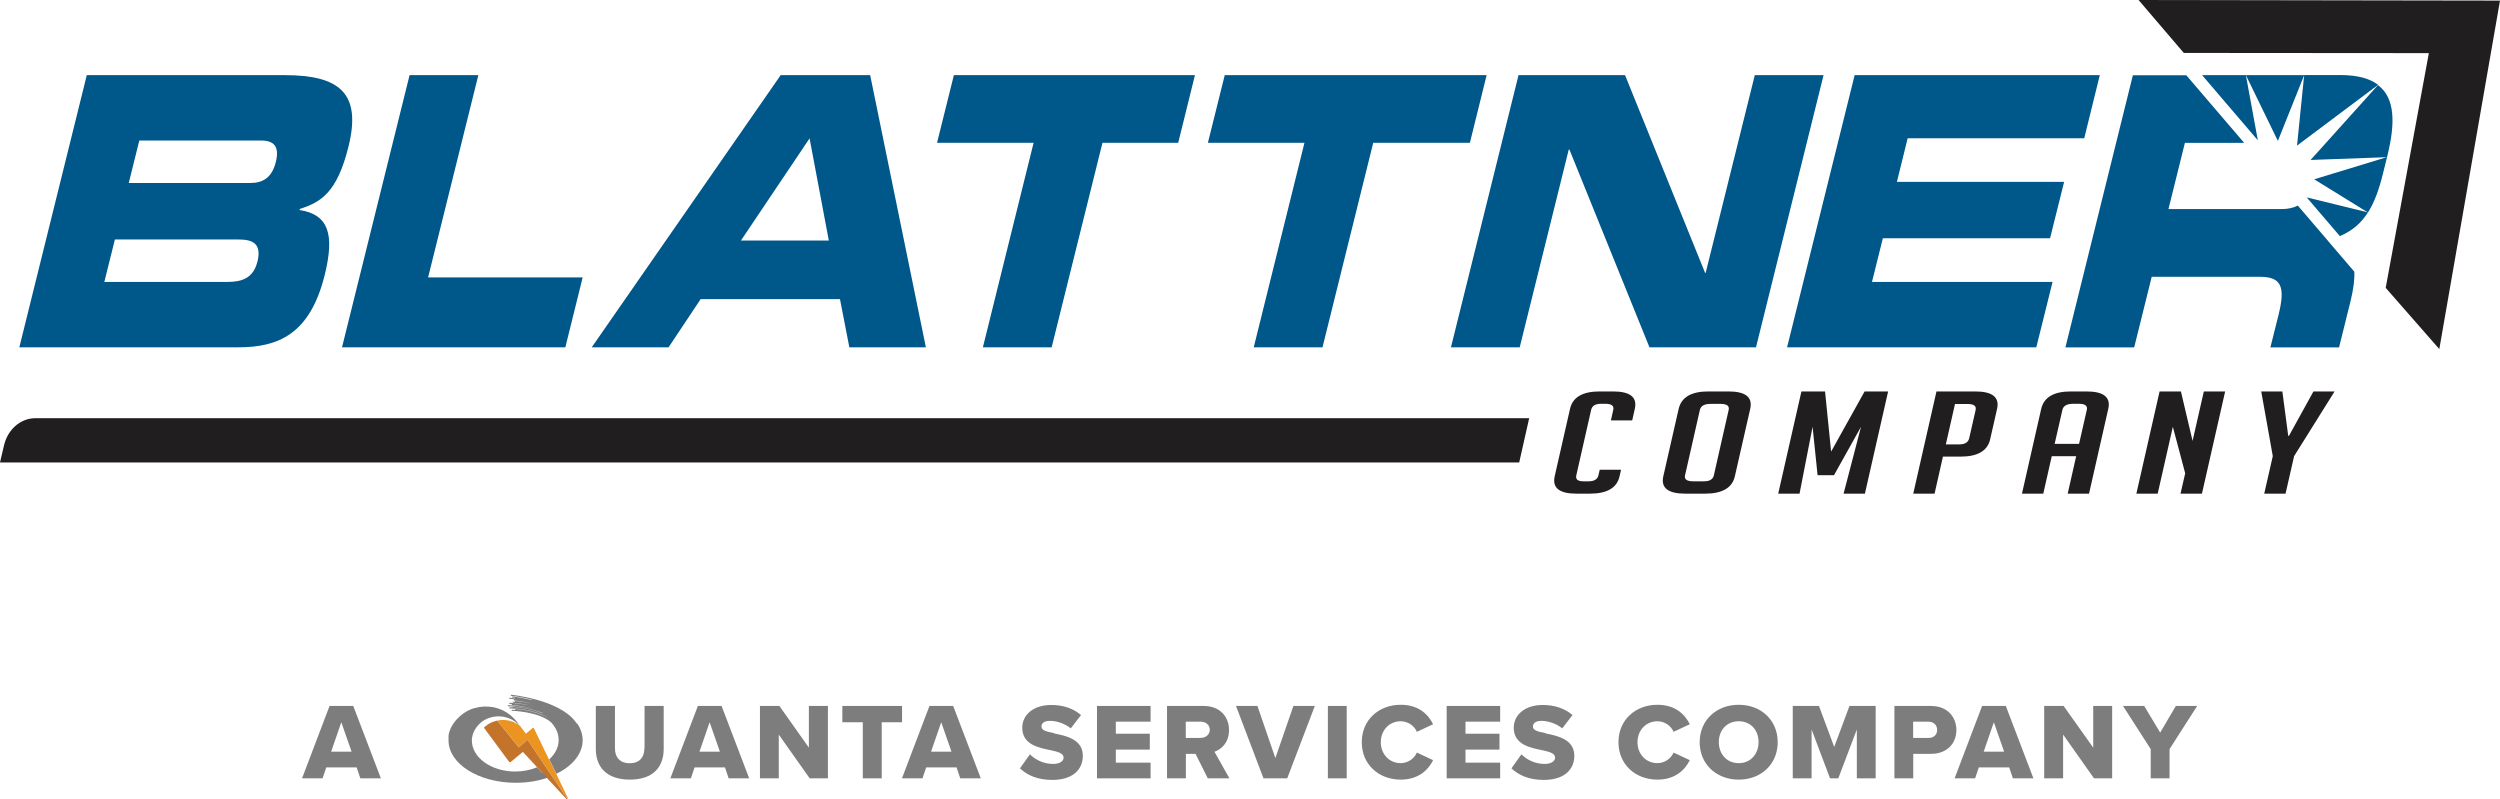
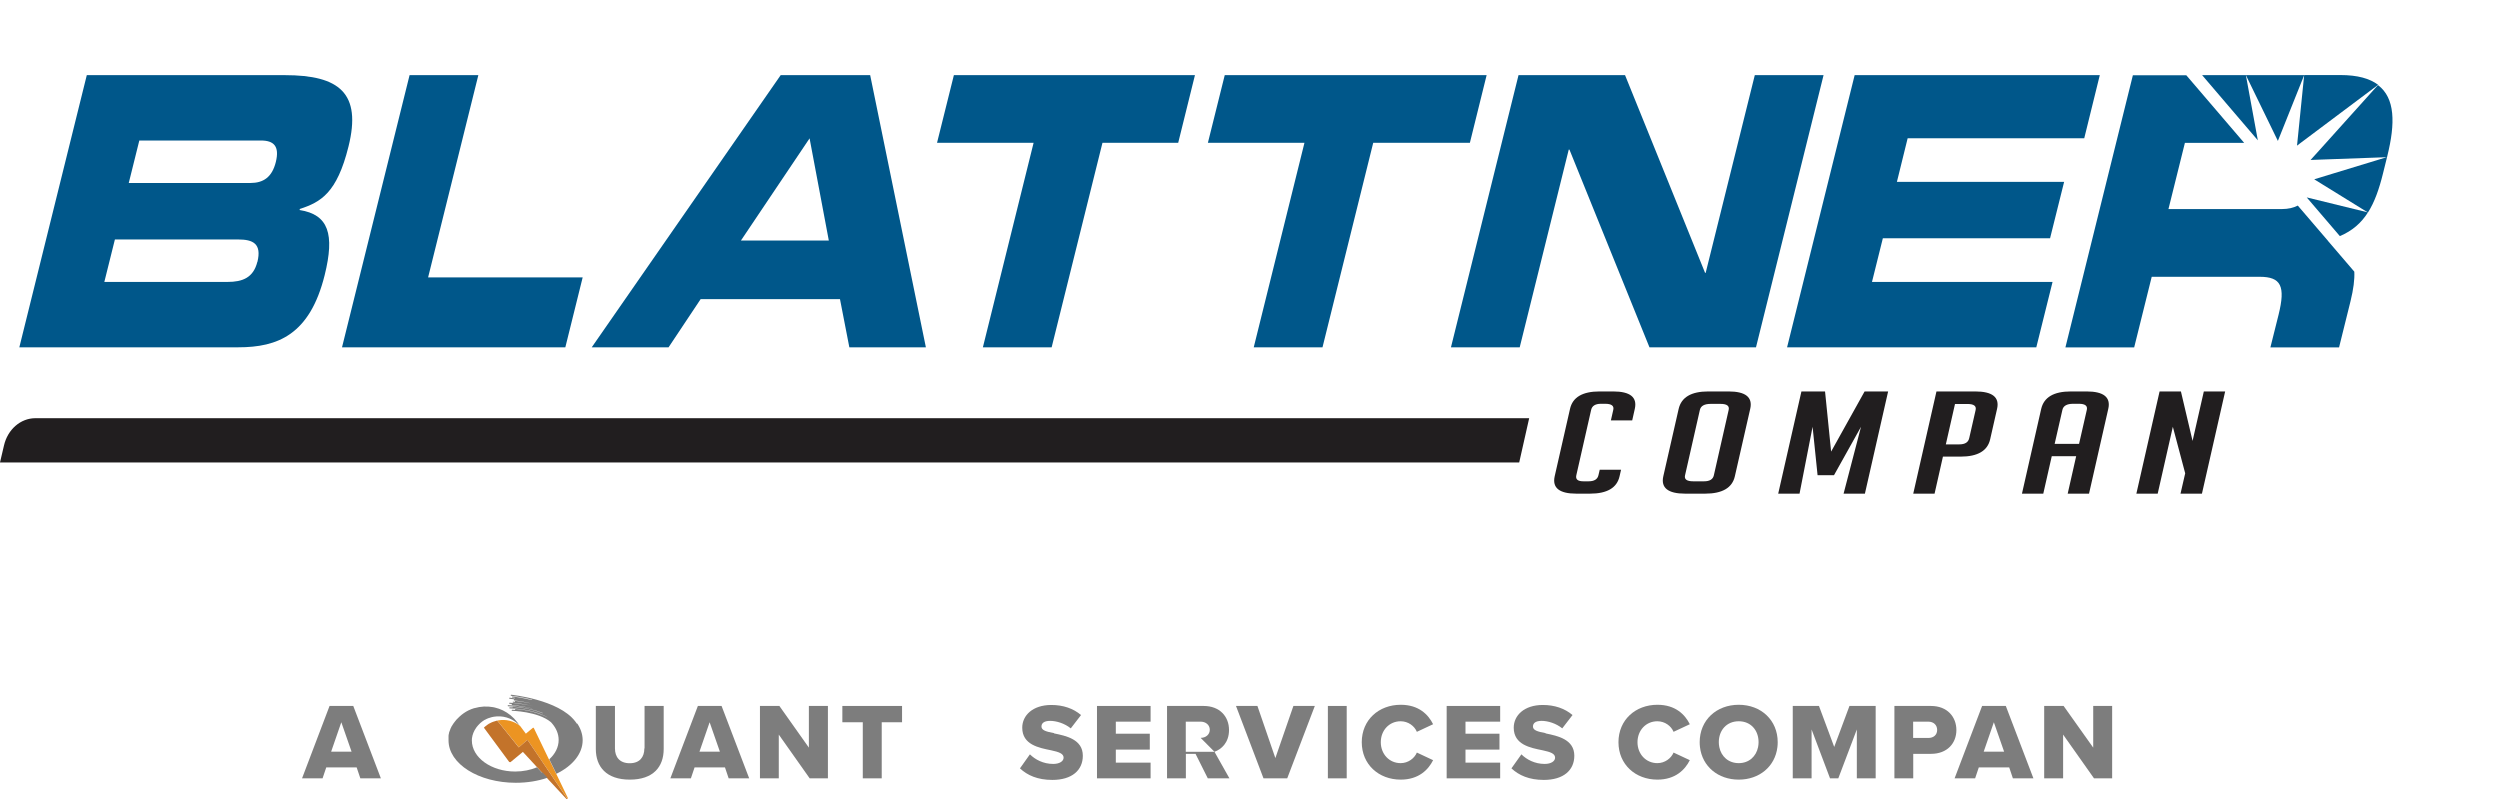
<svg xmlns="http://www.w3.org/2000/svg" width="319" height="102" viewBox="0 0 319 102" fill="none">
  <g clip-path="url(#clip0_1403_1319)">
    <path d="M45.064 90.08H42.051L38.541 99.316H41.16L41.631 97.918H45.509L45.98 99.316H48.599L45.077 90.08H45.064ZM42.254 95.914L43.551 92.159L44.861 95.914H42.241H42.254Z" fill="#7D7D7D" />
    <path d="M82.22 95.498C82.22 96.594 81.635 97.388 80.351 97.388C79.066 97.388 78.469 96.594 78.469 95.498V90.08H76.027V95.574C76.027 97.842 77.375 99.48 80.363 99.48C83.352 99.48 84.687 97.855 84.687 95.561V90.08H82.245V95.498H82.22Z" fill="#7D7D7D" />
    <path d="M92.061 90.08H89.048L85.538 99.316H88.157L88.628 97.918H92.506L92.977 99.316H95.596L92.074 90.08H92.061ZM89.251 95.914L90.548 92.159L91.858 95.914H89.238H89.251Z" fill="#7D7D7D" />
    <path d="M103.213 95.397L99.449 90.08H96.97V99.316H99.373V93.734L103.315 99.316H105.642V90.08H103.213V95.397Z" fill="#7D7D7D" />
    <path d="M115.102 90.08H107.485V92.159H110.092V99.316H112.508V92.159H115.102V90.08Z" fill="#7D7D7D" />
-     <path d="M121.613 90.08H118.599L115.09 99.316H117.709L118.18 97.918H122.058L122.529 99.316H125.148L121.626 90.08H121.613ZM118.803 95.914L120.1 92.159L121.41 95.914H118.79H118.803Z" fill="#7D7D7D" />
    <path d="M134.494 93.545C133.464 93.356 132.892 93.18 132.892 92.701C132.892 92.298 133.197 91.983 133.998 91.983C134.799 91.983 135.842 92.298 136.631 92.94L137.94 91.239C136.948 90.395 135.651 89.954 134.151 89.954C131.76 89.954 130.438 91.302 130.438 92.852C130.438 95.045 132.587 95.423 134.126 95.738C135.117 95.952 135.715 96.153 135.715 96.683C135.715 97.124 135.206 97.477 134.393 97.477C133.121 97.477 132.091 96.922 131.417 96.254L130.146 98.043C131.086 98.926 132.396 99.518 134.278 99.518C136.783 99.518 138.169 98.283 138.169 96.431C138.169 94.339 136.046 93.898 134.507 93.583L134.494 93.545Z" fill="#7D7D7D" />
    <path d="M139.975 99.316H146.816V97.313H142.378V95.649H146.714V93.621H142.378V92.084H146.816V90.08H139.975V99.316Z" fill="#7D7D7D" />
-     <path d="M154.967 95.927C155.831 95.624 156.823 94.767 156.823 93.155C156.823 91.441 155.653 90.08 153.581 90.08H148.914V99.316H151.317V96.191H152.551L154.115 99.316H156.874L154.967 95.927ZM153.212 94.163H151.305V92.084H153.212C153.835 92.084 154.369 92.487 154.369 93.117C154.369 93.747 153.835 94.15 153.212 94.15V94.163Z" fill="#7D7D7D" />
+     <path d="M154.967 95.927C155.831 95.624 156.823 94.767 156.823 93.155C156.823 91.441 155.653 90.08 153.581 90.08H148.914V99.316H151.317V96.191H152.551L154.115 99.316H156.874L154.967 95.927ZH151.305V92.084H153.212C153.835 92.084 154.369 92.487 154.369 93.117C154.369 93.747 153.835 94.15 153.212 94.15V94.163Z" fill="#7D7D7D" />
    <path d="M162.736 96.733L160.447 90.08H157.713L161.222 99.316H164.249L167.771 90.08H165.037L162.736 96.733Z" fill="#7D7D7D" />
    <path d="M171.84 90.08H169.437V99.316H171.84V90.08Z" fill="#7D7D7D" />
    <path d="M178.72 92.033C179.686 92.033 180.487 92.638 180.793 93.381L182.865 92.411C182.255 91.189 181.047 89.929 178.733 89.929C175.935 89.929 173.761 91.857 173.761 94.704C173.761 97.552 175.935 99.48 178.733 99.48C181.047 99.48 182.268 98.195 182.865 96.998L180.793 96.027C180.487 96.758 179.686 97.376 178.72 97.376C177.27 97.376 176.189 96.216 176.189 94.704C176.189 93.192 177.27 92.033 178.72 92.033Z" fill="#7D7D7D" />
    <path d="M184.594 99.316H191.422V97.313H186.997V95.649H191.333V93.621H186.997V92.084H191.422V90.08H184.594V99.316Z" fill="#7D7D7D" />
    <path d="M197.208 93.545C196.178 93.356 195.606 93.18 195.606 92.701C195.606 92.298 195.911 91.983 196.712 91.983C197.513 91.983 198.556 92.298 199.344 92.94L200.654 91.239C199.662 90.395 198.365 89.954 196.865 89.954C194.474 89.954 193.152 91.302 193.152 92.852C193.152 95.045 195.301 95.423 196.839 95.738C197.831 95.952 198.429 96.153 198.429 96.683C198.429 97.124 197.92 97.477 197.106 97.477C195.835 97.477 194.805 96.922 194.131 96.254L192.859 98.043C193.8 98.926 195.11 99.518 196.992 99.518C199.497 99.518 200.883 98.283 200.883 96.431C200.883 94.339 198.759 93.898 197.221 93.583L197.208 93.545Z" fill="#7D7D7D" />
    <path d="M211.475 92.033C212.441 92.033 213.242 92.638 213.547 93.381L215.62 92.411C215.01 91.189 213.802 89.929 211.487 89.929C208.69 89.929 206.516 91.857 206.516 94.704C206.516 97.552 208.69 99.48 211.487 99.48C213.802 99.48 215.022 98.195 215.62 96.998L213.547 96.027C213.242 96.758 212.441 97.376 211.475 97.376C210.025 97.376 208.944 96.216 208.944 94.704C208.944 93.192 210.025 92.033 211.475 92.033Z" fill="#7D7D7D" />
    <path d="M234.046 95.309L232.1 90.08H228.756V99.316H231.159V93.079L233.512 99.316H234.567L236.932 93.079V99.316H239.335V90.08H235.991L234.046 95.309Z" fill="#7D7D7D" />
    <path d="M246.392 90.08H241.726V99.316H244.129V96.191H246.392C248.49 96.191 249.635 94.818 249.635 93.155C249.635 91.491 248.49 90.08 246.392 90.08ZM246.062 94.163H244.116V92.084H246.062C246.71 92.084 247.181 92.499 247.181 93.142C247.181 93.785 246.71 94.163 246.062 94.163Z" fill="#7D7D7D" />
    <path d="M255.929 90.08H252.916L249.406 99.316H252.026L252.496 97.918H256.374L256.845 99.316H259.464L255.942 90.08H255.929ZM253.119 95.914L254.416 92.159L255.726 95.914H253.107H253.119Z" fill="#7D7D7D" />
    <path d="M267.094 95.397L263.317 90.08H260.838V99.316H263.254V93.734L267.196 99.316H269.51V90.08H267.094V95.397Z" fill="#7D7D7D" />
-     <path d="M277.635 90.08L275.638 93.482L273.604 90.08H270.896L274.431 95.586V99.316H276.834V95.586L280.356 90.08H277.635Z" fill="#7D7D7D" />
    <path d="M70.063 96.934L68.27 93.217L68.207 93.079L68.118 92.902C68.118 92.902 68.067 92.852 68.042 92.852C68.029 92.852 68.003 92.852 67.991 92.877L67.215 93.52L67.101 93.621L66.427 92.713L66.35 92.613C65.549 91.983 64.545 91.756 63.591 91.92C63.54 91.92 63.489 91.932 63.451 91.945L63.782 92.348L66.198 95.359L67.304 94.402L69.377 97.464L72.403 101.924L72.479 101.861L70.992 98.774L70.572 97.905L70.089 96.922L70.063 96.934Z" fill="#EC9422" />
    <path d="M66.185 95.36L63.769 92.349L63.438 91.945C63.438 91.945 63.362 91.958 63.337 91.971C63.031 92.046 62.726 92.159 62.446 92.323C62.446 92.323 62.446 92.323 62.434 92.323C62.434 92.323 62.434 92.323 62.421 92.323C62.23 92.437 62.052 92.575 61.874 92.727L61.773 92.827C61.773 92.827 61.76 92.84 61.747 92.853L64.964 97.212C64.964 97.212 65.091 97.288 65.155 97.237L66.719 95.94L68.525 97.893L69.16 98.586L69.783 99.266L72.314 101.988L72.39 101.925L67.304 94.402L66.198 95.36H66.185Z" fill="#C3732A" />
    <path d="M69.161 98.598L68.525 97.905C67.711 98.245 66.757 98.447 65.74 98.447C62.688 98.447 60.209 96.67 60.209 94.478C60.209 94.389 60.209 94.289 60.222 94.2C60.285 93.722 60.463 93.281 60.756 92.865C60.781 92.84 60.794 92.802 60.819 92.777C60.934 92.625 61.061 92.487 61.188 92.361L61.29 92.26C61.468 92.109 61.646 91.97 61.837 91.857C61.837 91.857 61.837 91.857 61.849 91.857C61.849 91.857 61.849 91.857 61.862 91.857C62.142 91.693 62.447 91.58 62.765 91.504C62.854 91.479 62.93 91.466 63.019 91.454C64.087 91.277 65.244 91.58 66.084 92.373C66.122 92.411 66.173 92.462 66.185 92.462C66.198 92.462 66.236 92.499 66.262 92.512L66.147 92.361L66.02 92.184C66.02 92.184 65.995 92.159 65.982 92.134C65.486 91.479 64.863 90.987 64.176 90.647C63.846 90.483 63.502 90.37 63.146 90.282C63.07 90.257 62.981 90.244 62.905 90.231C62.129 90.093 61.328 90.13 60.552 90.357C60.539 90.357 60.527 90.357 60.514 90.357C60.26 90.433 60.018 90.534 59.776 90.647C59.37 90.849 58.988 91.113 58.632 91.441C58.607 91.466 58.569 91.504 58.543 91.529L58.518 91.554C58.492 91.58 58.48 91.592 58.454 91.617C58.454 91.617 58.429 91.643 58.416 91.655C58.403 91.668 58.378 91.693 58.365 91.706C58.365 91.706 58.34 91.731 58.327 91.743C58.314 91.756 58.289 91.781 58.276 91.794C58.276 91.794 58.251 91.819 58.238 91.832C58.225 91.857 58.2 91.869 58.187 91.895C58.187 91.895 58.162 91.92 58.162 91.932C58.149 91.958 58.123 91.97 58.111 91.995C58.111 91.995 58.098 92.021 58.085 92.021C58.06 92.058 58.035 92.084 58.009 92.121C57.984 92.159 57.958 92.184 57.933 92.222C57.933 92.222 57.92 92.247 57.907 92.26C57.895 92.285 57.882 92.298 57.856 92.323C57.856 92.336 57.844 92.348 57.831 92.361C57.818 92.386 57.806 92.399 57.793 92.424C57.793 92.436 57.78 92.449 57.767 92.462C57.755 92.487 57.742 92.499 57.729 92.525C57.729 92.537 57.717 92.55 57.704 92.562C57.704 92.588 57.678 92.6 57.666 92.625C57.666 92.638 57.653 92.651 57.64 92.663C57.628 92.688 57.615 92.714 57.602 92.726C57.602 92.726 57.602 92.751 57.589 92.764C57.577 92.802 57.551 92.827 57.539 92.865C57.526 92.903 57.5 92.928 57.488 92.966C57.488 92.966 57.488 92.991 57.475 93.003C57.475 93.029 57.45 93.054 57.45 93.079C57.45 93.092 57.45 93.104 57.437 93.117C57.437 93.142 57.424 93.155 57.411 93.18C57.411 93.192 57.411 93.205 57.399 93.218C57.399 93.243 57.386 93.255 57.373 93.281C57.373 93.293 57.373 93.306 57.361 93.318C57.361 93.344 57.348 93.369 57.335 93.381C57.335 93.394 57.335 93.407 57.322 93.419C57.322 93.444 57.31 93.47 57.297 93.495C57.297 93.495 57.297 93.52 57.297 93.533C57.297 93.57 57.272 93.608 57.272 93.646C57.272 93.684 57.259 93.722 57.246 93.759C57.246 93.759 57.246 93.785 57.246 93.797C57.246 93.822 57.246 93.848 57.233 93.873C57.233 93.885 57.233 93.898 57.233 93.911C57.233 93.936 57.233 93.961 57.233 93.974C57.233 93.986 57.233 93.999 57.233 94.024C57.233 94.049 57.233 94.074 57.233 94.087C57.233 94.1 57.233 94.112 57.233 94.137C57.233 94.163 57.233 94.188 57.233 94.213C57.233 94.226 57.233 94.238 57.233 94.251C57.233 94.276 57.233 94.301 57.233 94.326C57.233 94.326 57.233 94.352 57.233 94.364C57.233 94.402 57.233 94.44 57.233 94.478C57.233 97.464 61.074 99.883 65.817 99.883C67.279 99.883 68.652 99.656 69.86 99.241L69.237 98.56L69.161 98.598Z" fill="#7D7D7D" />
    <path d="M73.624 92.361C73.56 92.272 73.496 92.184 73.433 92.096C73.42 92.084 73.407 92.058 73.395 92.046C71.258 89.248 65.269 88.656 65.206 88.644C65.206 88.644 65.168 88.669 65.168 88.707C65.168 88.744 65.168 88.782 65.193 88.782C65.193 88.782 66.566 88.921 68.194 89.349C68.016 89.311 67.914 89.286 67.901 89.286C67.889 89.286 67.876 89.299 67.863 89.324C66.465 88.984 65.397 88.87 65.371 88.87C65.371 88.87 65.333 88.896 65.333 88.933C65.333 88.971 65.333 89.009 65.358 89.009C65.358 89.009 65.486 89.022 65.702 89.047C65.702 89.047 65.689 89.072 65.689 89.097C65.689 89.097 65.689 89.097 65.689 89.11C65.269 89.047 65.028 89.022 65.015 89.022C65.015 89.022 64.977 89.047 64.977 89.085C64.977 89.122 64.977 89.16 65.002 89.16C65.002 89.16 65.231 89.185 65.587 89.236C65.587 89.236 65.562 89.274 65.562 89.299C65.562 89.337 65.562 89.374 65.587 89.374C65.587 89.374 66.49 89.463 67.596 89.715C67.596 89.715 67.596 89.715 67.596 89.727C66.554 89.513 65.765 89.437 65.752 89.437C65.74 89.437 65.714 89.463 65.714 89.5C65.714 89.526 65.714 89.538 65.714 89.551C65.549 89.538 65.46 89.526 65.46 89.526C65.447 89.526 65.422 89.551 65.422 89.589C65.422 89.626 65.422 89.652 65.447 89.664C65.447 89.664 66.668 89.765 68.079 90.118C66.477 89.752 65.028 89.664 65.015 89.664C65.002 89.664 64.977 89.689 64.977 89.727C64.977 89.765 64.977 89.79 65.002 89.803C65.002 89.803 65.129 89.803 65.32 89.828C65.32 89.828 65.295 89.866 65.295 89.891C65.295 89.929 65.295 89.954 65.32 89.967C65.32 89.967 66.516 90.042 67.876 90.382C67.876 90.382 67.876 90.382 67.876 90.395C66.452 90.055 65.129 89.992 64.837 89.979H64.824C64.812 89.979 64.786 90.004 64.786 90.042C64.786 90.08 64.786 90.105 64.812 90.118H64.824C65.206 90.13 67.444 90.244 69.249 90.975C69.249 90.975 69.249 90.975 69.249 90.987C69.249 90.987 69.249 91 69.249 91.012C67.609 90.332 65.765 90.219 65.447 90.193C65.435 90.193 65.409 90.219 65.409 90.256C65.244 90.256 65.117 90.256 65.04 90.256H65.028C65.015 90.256 64.99 90.282 64.99 90.319C64.99 90.357 64.99 90.395 65.015 90.395H65.028C65.409 90.395 68.003 90.458 69.834 91.516C69.834 91.516 69.834 91.516 69.834 91.529C68.067 90.571 65.829 90.471 65.765 90.471C65.752 90.471 65.727 90.496 65.727 90.534C65.727 90.559 65.727 90.571 65.727 90.584C65.473 90.571 65.333 90.559 65.32 90.559C65.32 90.559 65.295 90.597 65.295 90.622C65.295 90.66 65.295 90.697 65.32 90.697C65.32 90.697 68.639 90.773 70.279 92.134C70.305 92.159 70.317 92.172 70.343 92.197C70.368 92.235 70.406 92.26 70.432 92.298C70.966 92.915 71.284 93.633 71.284 94.415C71.284 95.347 70.839 96.204 70.089 96.884L70.572 97.867L70.991 98.737C73.026 97.754 74.348 96.191 74.348 94.452C74.348 93.696 74.094 92.966 73.649 92.31L73.624 92.361Z" fill="#7D7D7D" />
    <path d="M221.863 89.929C219.015 89.929 216.879 91.894 216.879 94.704C216.879 94.918 216.892 95.133 216.917 95.334C217.21 97.804 219.231 99.48 221.863 99.48C224.496 99.48 226.505 97.804 226.797 95.334C226.823 95.133 226.835 94.918 226.835 94.704C226.835 91.894 224.712 89.929 221.863 89.929ZM221.863 97.376C220.541 97.376 219.626 96.519 219.384 95.334C219.346 95.133 219.32 94.918 219.32 94.704C219.32 93.192 220.312 92.033 221.863 92.033C223.415 92.033 224.394 93.192 224.394 94.704C224.394 94.918 224.368 95.133 224.33 95.334C224.089 96.519 223.173 97.376 221.863 97.376Z" fill="#7D7D7D" />
    <path d="M261.588 30.405L263.381 23.21H242.044L243.417 17.64H265.95L267.933 9.589H236.653L228.031 44.316H259.833L261.906 35.974H238.865L240.251 30.405H261.588Z" fill="#00578A" />
    <path d="M223.912 9.589L217.643 34.815H217.567L207.356 9.589H193.763L185.142 44.316H193.915L200.172 19.09H200.261L210.471 44.316H224.065L232.686 9.589H223.912Z" fill="#00578A" />
    <path d="M189.694 9.589H156.277L154.128 18.22H166.449L159.977 44.316H168.751L175.223 18.22H187.558L189.694 9.589Z" fill="#00578A" />
    <path d="M119.566 18.22H131.888L125.416 44.316H134.19L140.675 18.22H150.339L152.475 9.589H121.715L119.566 18.22Z" fill="#00578A" />
    <path d="M99.615 9.589L75.506 44.316H85.31L89.404 38.166H107.181L108.376 44.316H118.142L111.034 9.589H99.615ZM94.541 30.695L103.302 17.653L105.757 30.695H94.541Z" fill="#00578A" />
    <path d="M54.627 35.394L61.036 9.589H52.262L43.641 44.316H72.137L74.349 35.394H54.627Z" fill="#00578A" />
    <path d="M38.224 26.801L38.262 26.662C40.919 25.793 42.992 24.646 44.467 18.699C46.158 11.895 43.322 9.589 36.342 9.589H11.075L2.467 44.316H30.403C35.426 44.316 39.533 42.728 41.428 35.105C42.725 29.875 41.924 27.381 38.236 26.801H38.224ZM32.832 33.429C32.323 35.445 30.937 35.974 29.03 35.974H13.313L14.661 30.556H30.391C32.285 30.556 33.417 31.085 32.845 33.429H32.832ZM35.197 20.665C34.714 22.63 33.582 23.349 31.955 23.349H16.429L17.777 17.93H33.303C34.93 17.93 35.693 18.648 35.197 20.665Z" fill="#00578A" />
    <path d="M295.285 22.87L295.349 22.908L295.361 22.845L295.285 22.87Z" fill="#00578A" />
    <path d="M294.382 25.2H294.344L294.369 25.225C294.369 25.225 294.369 25.213 294.382 25.2Z" fill="#00578A" />
    <path d="M297.053 30.732L293.2 26.234C292.653 26.511 291.992 26.675 291.191 26.675H276.695L278.793 18.233H286.359L278.971 9.602H272.155L263.547 44.328H272.321L274.559 35.319H288.343C291.064 35.319 291.649 36.516 290.746 40.157L289.703 44.328H298.464L299.927 38.431C300.308 36.881 300.461 35.647 300.41 34.664L297.066 30.758L297.053 30.732Z" fill="#00578A" />
    <path d="M294.014 9.589H286.575L290.657 17.981L294.014 9.589Z" fill="#00578A" />
    <path d="M294.369 25.225L298.565 30.127C300.168 29.447 301.299 28.451 302.151 27.103L294.382 25.2C294.382 25.2 294.382 25.213 294.369 25.225Z" fill="#00578A" />
    <path d="M303.448 10.836L295.705 19.442L294.827 20.412L295.819 20.374L304.542 20.059L295.361 22.857V22.92L302.151 27.116C302.991 25.793 303.576 24.142 304.072 22.126L304.618 19.921C305.661 15.725 305.623 12.512 303.436 10.861L303.448 10.836Z" fill="#00578A" />
    <path d="M286.574 9.589H280.992L288.1 17.905L286.574 9.589Z" fill="#00578A" />
    <path d="M293.098 18.585L293.53 18.258L303.448 10.824C302.38 10.017 300.829 9.576 298.616 9.576H294.013L293.136 18.233L293.098 18.573V18.585Z" fill="#00578A" />
    <path d="M205.855 49.948H204.1C201.926 49.948 200.667 50.692 200.336 52.166L198.378 60.772C198.048 62.246 198.963 62.99 201.138 62.99H202.892C205.067 62.99 206.326 62.246 206.656 60.772L206.847 59.94H204.126L203.96 60.646C203.846 61.15 203.426 61.415 202.714 61.415H202.04C201.316 61.415 201.023 61.163 201.138 60.646L203.032 52.292C203.147 51.788 203.566 51.523 204.278 51.523H204.812C205.626 51.523 205.97 51.775 205.855 52.292L205.55 53.64H208.271L208.602 52.166C208.932 50.692 208.017 49.948 205.842 49.948H205.855Z" fill="#211E1F" />
    <path d="M220.579 49.948H217.973C215.798 49.948 214.54 50.692 214.196 52.178L212.238 60.772C211.907 62.246 212.836 62.99 215.023 62.99H217.579C219.766 62.99 221.037 62.246 221.368 60.772L223.326 52.178C223.669 50.692 222.741 49.948 220.567 49.948H220.579ZM218.685 60.659C218.57 61.163 218.151 61.415 217.439 61.415H216.053C215.239 61.415 214.896 61.163 215.01 60.659L216.905 52.304C217.019 51.8 217.477 51.536 218.265 51.536H219.537C220.351 51.536 220.694 51.788 220.579 52.304L218.685 60.659Z" fill="#211E1F" />
    <path d="M233.651 57.622L232.876 49.948H229.862L226.899 62.99H229.621L231.286 54.459L231.922 60.633H234.02L237.466 54.459L235.241 62.99H237.962L240.925 49.948H237.924L233.651 57.622Z" fill="#211E1F" />
    <path d="M252.052 49.948H247.093L244.13 62.99H246.851L247.919 58.264H250.183C252.357 58.264 253.616 57.521 253.946 56.047L254.824 52.178C255.167 50.692 254.239 49.948 252.039 49.948H252.052ZM251.263 55.933C251.149 56.437 250.729 56.702 250.017 56.702H248.288L249.458 51.548H251.047C251.861 51.548 252.204 51.8 252.09 52.317L251.263 55.946V55.933Z" fill="#211E1F" />
    <path d="M266.28 49.948H264.233C262.058 49.948 260.799 50.692 260.456 52.178L258.002 62.99H260.723L261.804 58.214H264.919L263.838 62.99H266.56L269.014 52.178C269.357 50.692 268.429 49.948 266.254 49.948H266.28ZM266.28 52.292L265.288 56.639H262.173L263.165 52.292C263.279 51.788 263.737 51.523 264.525 51.523H265.263C266.051 51.523 266.394 51.775 266.28 52.292Z" fill="#211E1F" />
    <path d="M279.772 56.261L278.285 49.948H275.563L272.601 62.99H275.322L277.255 54.459L278.831 60.394L278.234 62.99H280.968L283.93 49.948H281.209L279.772 56.261Z" fill="#211E1F" />
-     <path d="M292.068 55.618H291.979L291.229 49.948H288.533L290.008 58.202L288.915 62.99H291.636L292.729 58.202L297.892 49.948H295.196L292.068 55.618Z" fill="#211E1F" />
    <path d="M0.509 56.84L0 59.007H193.852L195.123 53.362H4.489C2.619 53.375 0.979 54.799 0.509 56.84Z" fill="#211E1F" />
-     <path d="M272.88 0L278.653 6.754L309.921 6.779L304.415 36.73L311.256 44.542L319 0.076L272.88 0Z" fill="#211E1F" />
  </g>
  <defs>
    <clipPath id="clip0_1403_1319">
      <rect width="319" height="102" fill="white" />
    </clipPath>
  </defs>
</svg>